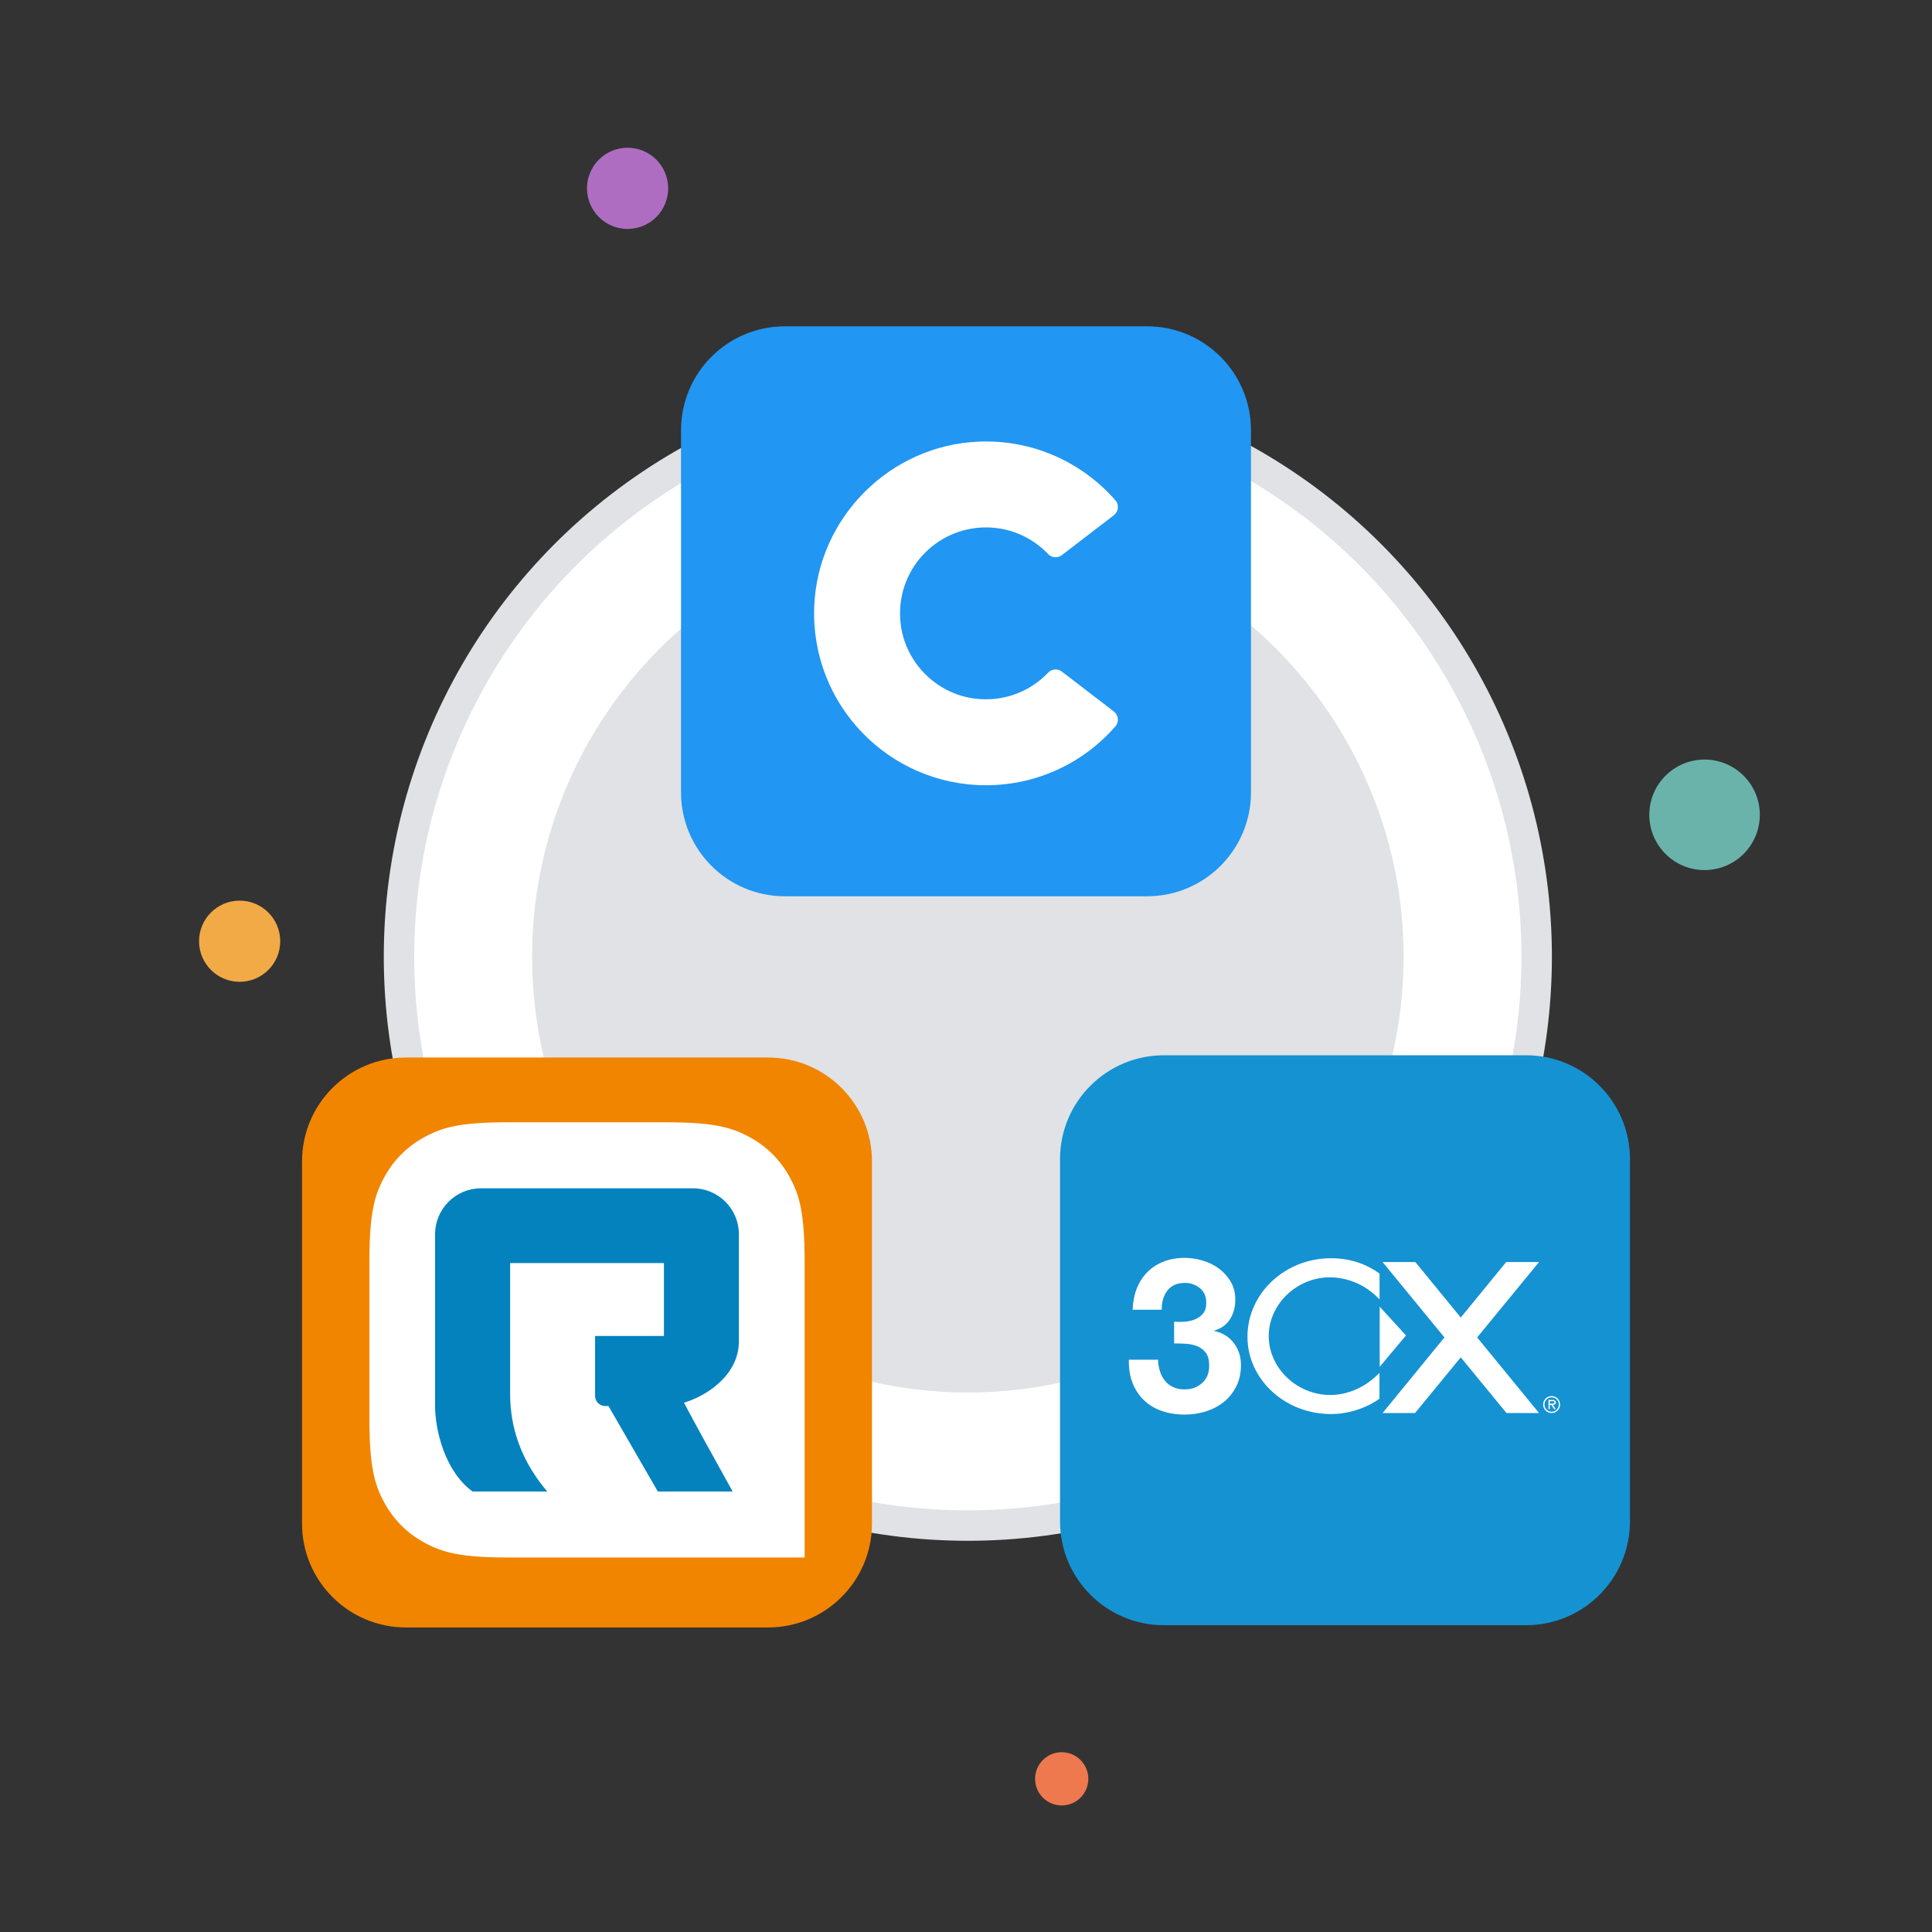
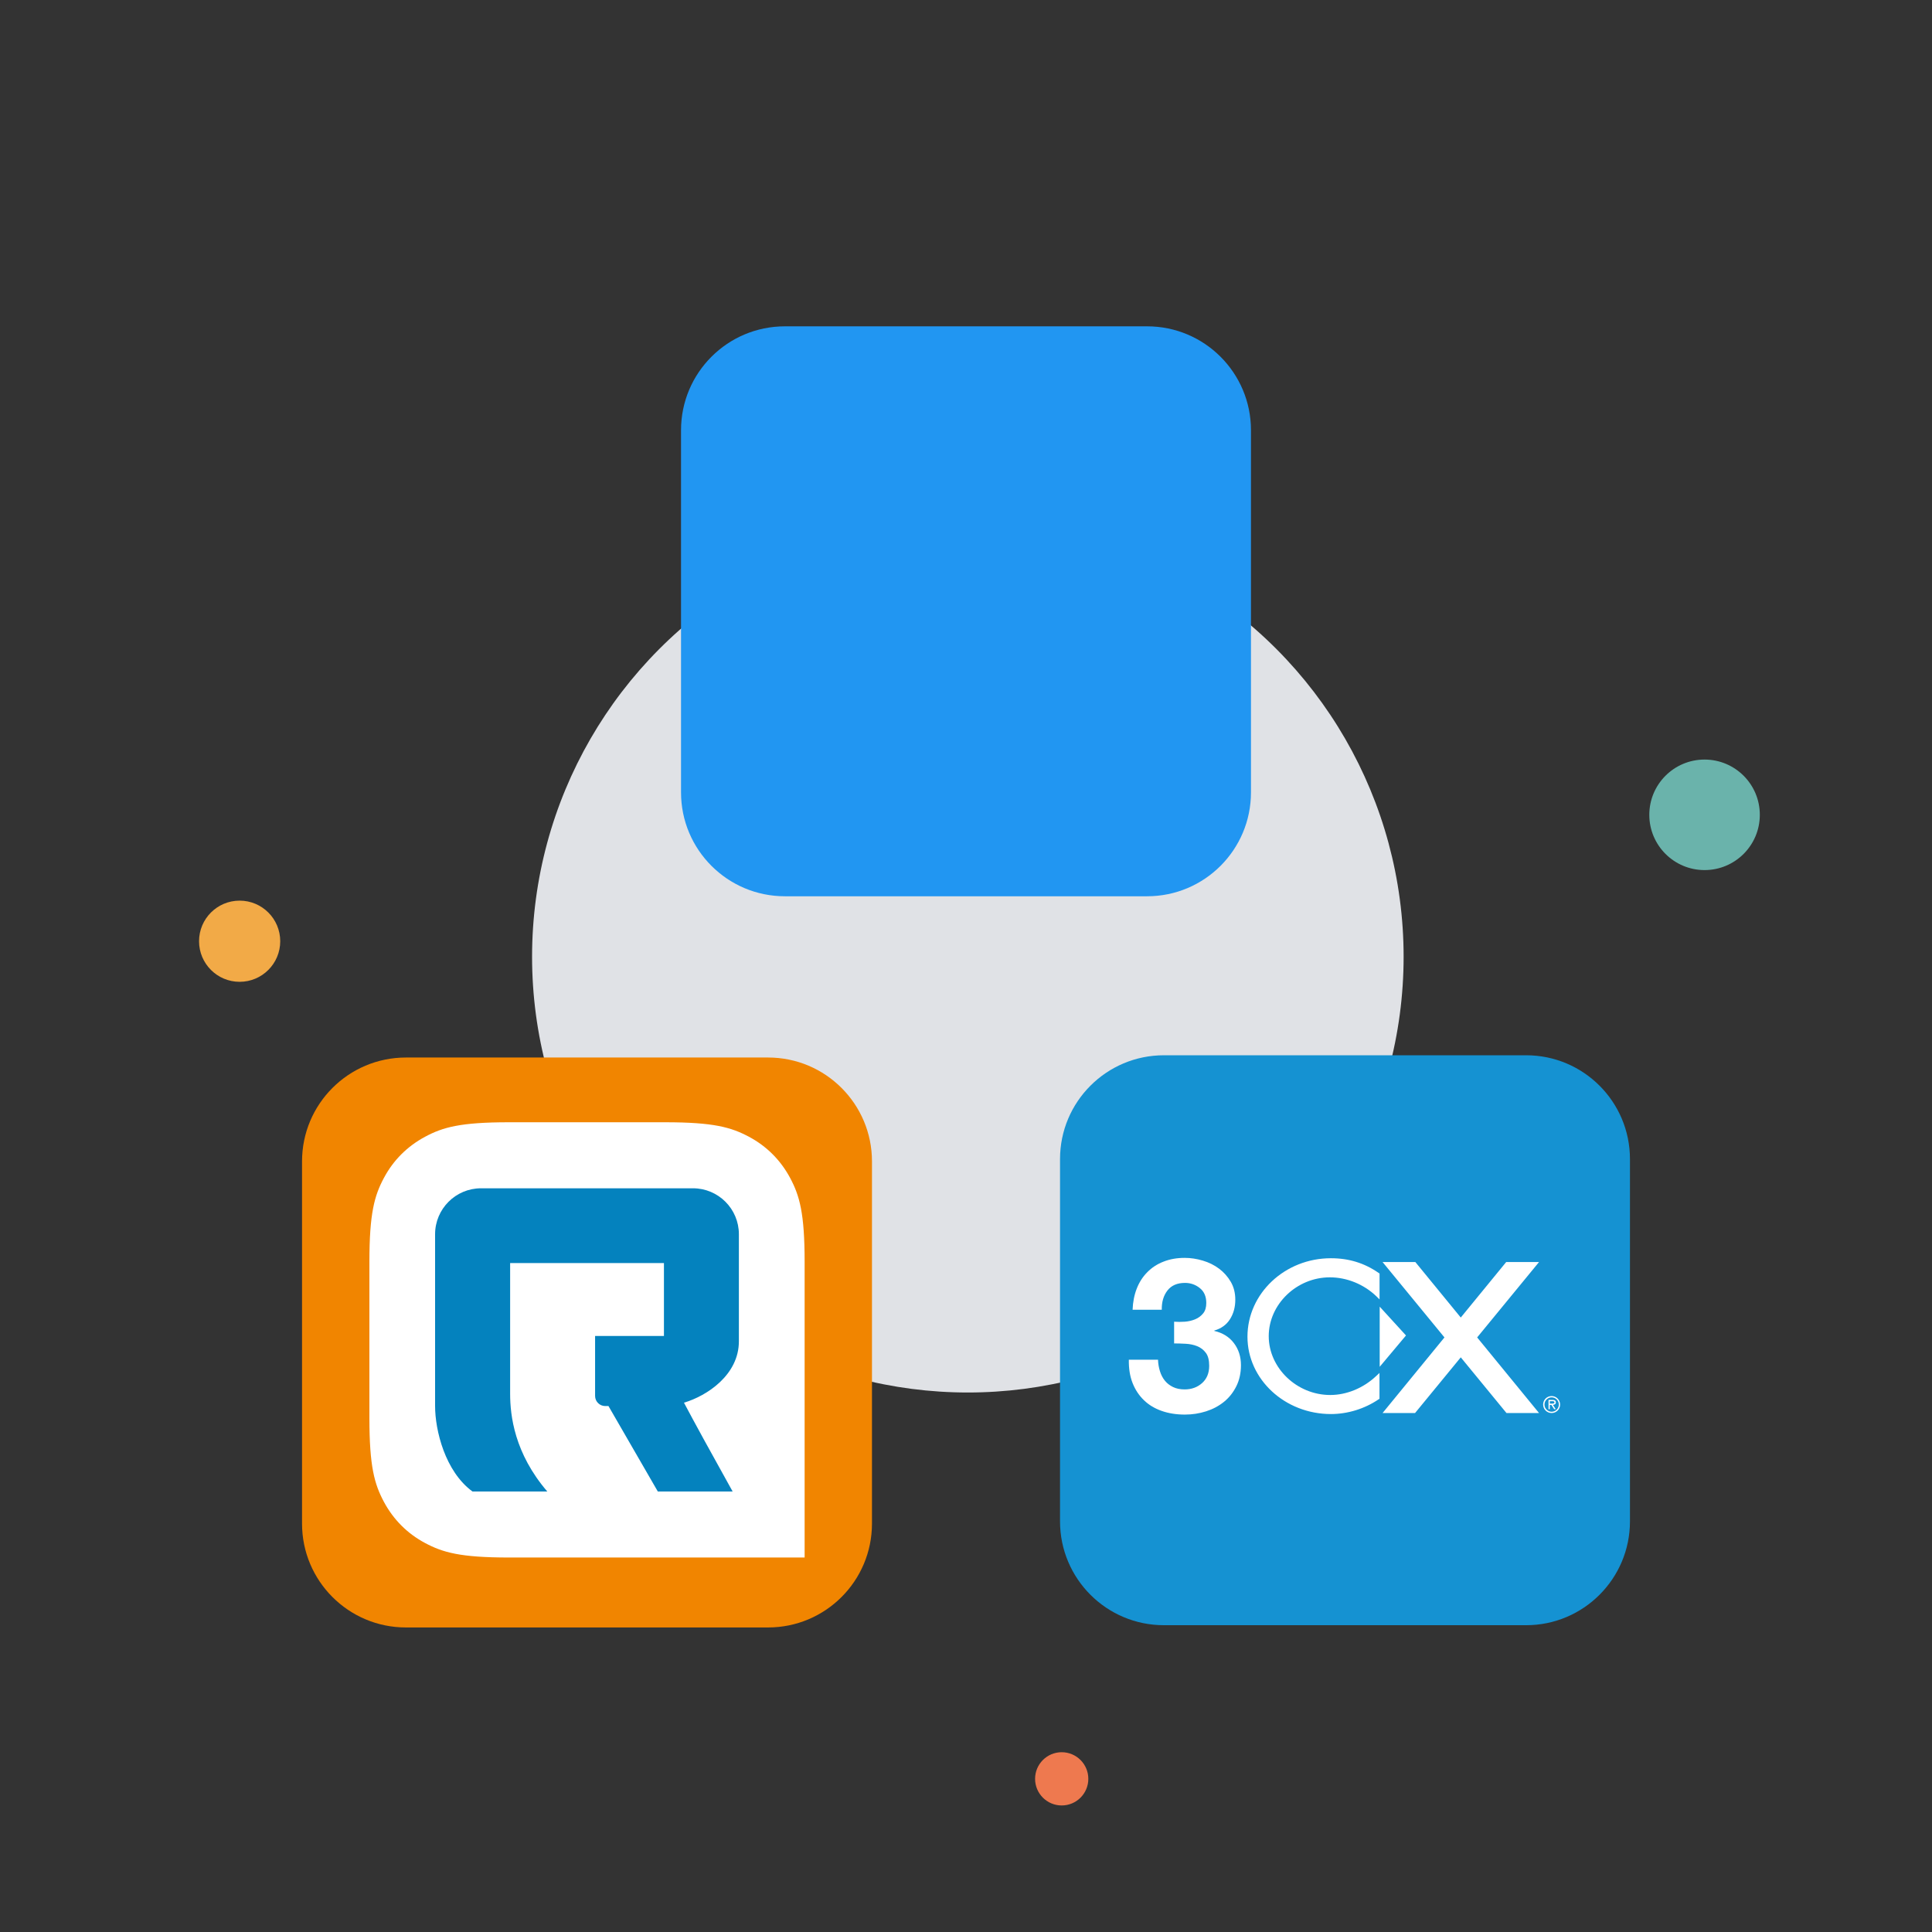
<svg xmlns="http://www.w3.org/2000/svg" version="1.1" id="Layer_1" x="0px" y="0px" viewBox="0 0 1080 1080" style="enable-background:new 0 0 1080 1080;" xml:space="preserve">
  <rect x="0" y="0" width="1080" height="1080" fill="#333333" stroke="none" />
  <style type="text/css">
	.st0{fill:#E0E2E6;}
	.st1{fill:#FFFFFF;}
	.st2{fill:#F2AA47;}
	.st3{fill:#EE794F;}
	.st4{fill:#AF6DC2;}
	.st5{fill:#6AB3AB;}
	.st6{fill:#F18500;}
	.st7{fill:#0482BE;}
	.st8{fill:#1592D2;}
	.st9{fill:#2196F2;}
	.st10{fill-rule:evenodd;clip-rule:evenodd;fill:#FFFFFF;}
</style>
-   <circle class="st0" cx="541.03" cy="534.82" r="326.49" />
-   <circle class="st1" cx="541.03" cy="534.82" r="309.48" />
  <circle class="st0" cx="541.03" cy="534.82" r="243.6" />
  <circle class="st2" cx="133.96" cy="526.15" r="22.69" />
  <circle class="st3" cx="593.5" cy="994.38" r="14.88" />
-   <ellipse transform="matrix(0.464 -0.886 0.886 0.464 94.691 367.231)" class="st4" cx="350.83" cy="105.36" rx="22.69" ry="22.69" />
  <circle class="st5" cx="952.86" cy="455.49" r="30.89" />
  <g>
    <path class="st6" d="M429.36,909.76H226.91c-32.08,0-58.07-26-58.07-58.07V649.23c0-32.08,26-58.07,58.07-58.07h202.46   c32.08,0,58.07,26,58.07,58.07v202.45C487.44,883.76,461.44,909.76,429.36,909.76z" />
    <path id="Rectangle-3_00000090996414500635432170000006208843602491998391_" class="st1" d="M284.47,627.35h87.35   c27.12,0,36.94,2.82,46.86,8.11c9.92,5.29,17.68,13.09,23,23c5.29,9.92,8.11,19.74,8.11,46.86v165.34H284.47   c-27.12,0-36.94-2.82-46.86-8.11c-9.92-5.29-17.68-13.09-23-23c-5.29-9.92-8.11-19.74-8.11-46.86v-87.37   c0-27.12,2.82-36.94,8.11-46.86c5.29-9.92,13.09-17.68,23-23S257.35,627.35,284.47,627.35z" />
    <path id="Path_00000129906201455544590360000010729493630029877689_" class="st7" d="M268.9,664.26h118.48   c14.16,0,25.66,11.5,25.66,25.66v59.88c0,18.75-17.81,30.5-30.7,34.31c5.8,10.93,14.86,27.5,27.21,49.65h-41.82l-27.59-47.77h-1.81   c-3.13,0-5.67-2.54-5.67-5.67v-33.52h38.49v-40.74h-85.98v73.05c0,12.16,2.38,33.23,20.78,54.65h-41.82   c-15.36-11.25-20.91-34.25-20.91-47.77v-96.06C243.23,675.76,254.74,664.26,268.9,664.26z" />
  </g>
  <path class="st8" d="M853.09,908.5H650.63c-32.08,0-58.07-26-58.07-58.07V647.97c0-32.08,26-58.07,58.07-58.07h202.46  c32.08,0,58.07,26,58.07,58.07v202.46C911.16,882.49,885.16,908.5,853.09,908.5z" />
  <path class="st9" d="M641.23,501.02H438.77c-32.08,0-58.07-26-58.07-58.07V240.49c0-32.08,26-58.07,58.07-58.07h202.46  c32.08,0,58.07,26,58.07,58.07v202.46C699.3,475.02,673.31,501.02,641.23,501.02z" />
  <g>
    <g>
-       <path class="st10" d="M585.97,375.97c-10.06,10.58-24.88,16.58-41.04,14.55c-21.74-2.74-39.1-20.4-41.5-42.18    c-3.2-28.98,19.41-53.51,47.74-53.51c13.71,0,26.07,5.75,34.82,14.96c2,2.11,5.3,2.3,7.61,0.53l29.06-22.3    c2.61-2.01,3.06-5.82,0.89-8.3c-18.4-21.07-45.83-34.05-76.27-32.85c-49.72,1.96-90.18,42.44-92.12,92.17    c-2.13,54.81,41.67,99.92,96.01,99.92c28.86,0,54.74-12.74,72.35-32.89c2.18-2.49,1.76-6.33-0.87-8.35l-29.05-22.29    C591.27,373.65,587.97,373.86,585.97,375.97z" />
-     </g>
+       </g>
  </g>
  <g>
    <path class="st1" d="M662.31,738.84c2.09-0.16,4.02-0.61,5.83-1.36s3.3-1.89,4.46-3.33c1.17-1.45,1.72-3.37,1.72-5.79   c0-3.62-1.2-6.39-3.62-8.32c-2.41-1.93-5.18-2.89-8.28-2.89c-4.34,0-7.59,1.4-9.81,4.25c-2.21,2.85-3.25,6.42-3.17,10.76h-16.31   c0.16-4.34,0.93-8.28,2.33-11.85c1.4-3.57,3.37-6.63,5.9-9.16c2.53-2.57,5.54-4.54,9.08-5.9c3.53-1.4,7.47-2.09,11.81-2.09   c3.37,0,6.75,0.52,10.13,1.53c3.37,1,6.39,2.49,9.08,4.5c2.69,2.01,4.86,4.46,6.55,7.35c1.69,2.89,2.53,6.22,2.53,10   c0,4.1-0.97,7.71-2.94,10.85s-4.9,5.26-8.8,6.39V744c4.62,1.04,8.28,3.3,10.92,6.75c2.65,3.46,3.98,7.59,3.98,12.41   c0,4.42-0.88,8.36-2.61,11.81c-1.73,3.46-4.02,6.35-6.91,8.68c-2.89,2.33-6.22,4.1-10,5.3c-3.78,1.2-7.71,1.81-11.81,1.81   c-4.74,0-9.08-0.68-12.98-2.05c-3.89-1.36-7.23-3.37-9.92-5.99c-2.73-2.61-4.86-5.83-6.35-9.6c-1.49-3.78-2.17-8.12-2.09-13.02   h16.31c0.08,2.25,0.44,4.38,1.08,6.42c0.64,2.05,1.56,3.82,2.78,5.31c1.2,1.49,2.73,2.65,4.54,3.53s3.98,1.33,6.47,1.33   c3.86,0,7.11-1.17,9.76-3.53c2.65-2.37,3.98-5.58,3.98-9.68c0-3.21-0.64-5.67-1.93-7.31c-1.29-1.69-2.89-2.89-4.82-3.66   c-1.93-0.77-4.02-1.2-6.31-1.33c-2.29-0.12-4.46-0.2-6.55-0.2v-12.14C658.25,738.99,660.23,738.99,662.31,738.84 M771.26,730.43   v33.62l14.7-17.52L771.26,730.43z" />
-     <path class="st1" d="M743.38,714.04c-18.52,0-34.15,15.06-34.15,32.87c0,17.84,15.75,32.9,34.39,32.9c9.16,0,18.52-3.86,25.67-10.6   l1.85-1.72v14.42l-0.48,0.32c-7.83,5.31-17.32,8.23-26.68,8.23c-25.71,0-46.64-19.4-46.64-43.23c0-24.19,20.93-43.87,46.64-43.87   c10.04,0,18.76,2.69,26.72,8.23l0.48,0.32v14.47l-1.85-1.81C762.35,717.9,752.9,714.04,743.38,714.04 M860.33,789.89l-34.59-42.26   l34.59-42.14h-18.36l-25.39,31.02l-25.39-31.02h-18.32l34.59,42.14l-34.59,42.26h18.16l25.55-31.13l25.55,31.13H860.33   L860.33,789.89z M862.62,785.15c0,2.61,2.09,4.74,4.74,4.74s4.74-2.09,4.74-4.74c0-2.61-2.09-4.74-4.74-4.74   C864.71,780.41,862.62,782.5,862.62,785.15 M871.41,785.15c0,2.25-1.85,4.02-4.02,4.02s-4.02-1.77-4.02-4.02   c0-2.25,1.85-4.02,4.02-4.02S871.41,782.9,871.41,785.15 M868.08,785.32c0.93-0.04,1.65-0.4,1.65-1.4c0-1.13-0.93-1.36-1.85-1.36   h-2.25v5.18h0.72v-2.37h0.88l1.56,2.37h0.88L868.08,785.32z M866.35,784.59v-1.33h1.36c0.56,0,1.24,0.08,1.24,0.64   c0,0.84-1.13,0.72-1.77,0.72h-0.84L866.35,784.59L866.35,784.59z" />
+     <path class="st1" d="M743.38,714.04c-18.52,0-34.15,15.06-34.15,32.87c0,17.84,15.75,32.9,34.39,32.9c9.16,0,18.52-3.86,25.67-10.6   l1.85-1.72v14.42l-0.48,0.32c-7.83,5.31-17.32,8.23-26.68,8.23c-25.71,0-46.64-19.4-46.64-43.23c0-24.19,20.93-43.87,46.64-43.87   c10.04,0,18.76,2.69,26.72,8.23l0.48,0.32v14.47l-1.85-1.81C762.35,717.9,752.9,714.04,743.38,714.04 M860.33,789.89l-34.59-42.26   l34.59-42.14h-18.36l-25.39,31.02l-25.39-31.02h-18.32l34.59,42.14l-34.59,42.26h18.16l25.55-31.13l25.55,31.13H860.33   L860.33,789.89z M862.62,785.15c0,2.61,2.09,4.74,4.74,4.74s4.74-2.09,4.74-4.74c0-2.61-2.09-4.74-4.74-4.74   C864.71,780.41,862.62,782.5,862.62,785.15 M871.41,785.15c0,2.25-1.85,4.02-4.02,4.02s-4.02-1.77-4.02-4.02   c0-2.25,1.85-4.02,4.02-4.02S871.41,782.9,871.41,785.15 M868.08,785.32c0.93-0.04,1.65-0.4,1.65-1.4c0-1.13-0.93-1.36-1.85-1.36   h-2.25v5.18h0.72v-2.37h0.88l1.56,2.37h0.88L868.08,785.32z M866.35,784.59v-1.33h1.36c0.56,0,1.24,0.08,1.24,0.64   c0,0.84-1.13,0.72-1.77,0.72h-0.84L866.35,784.59z" />
  </g>
</svg>